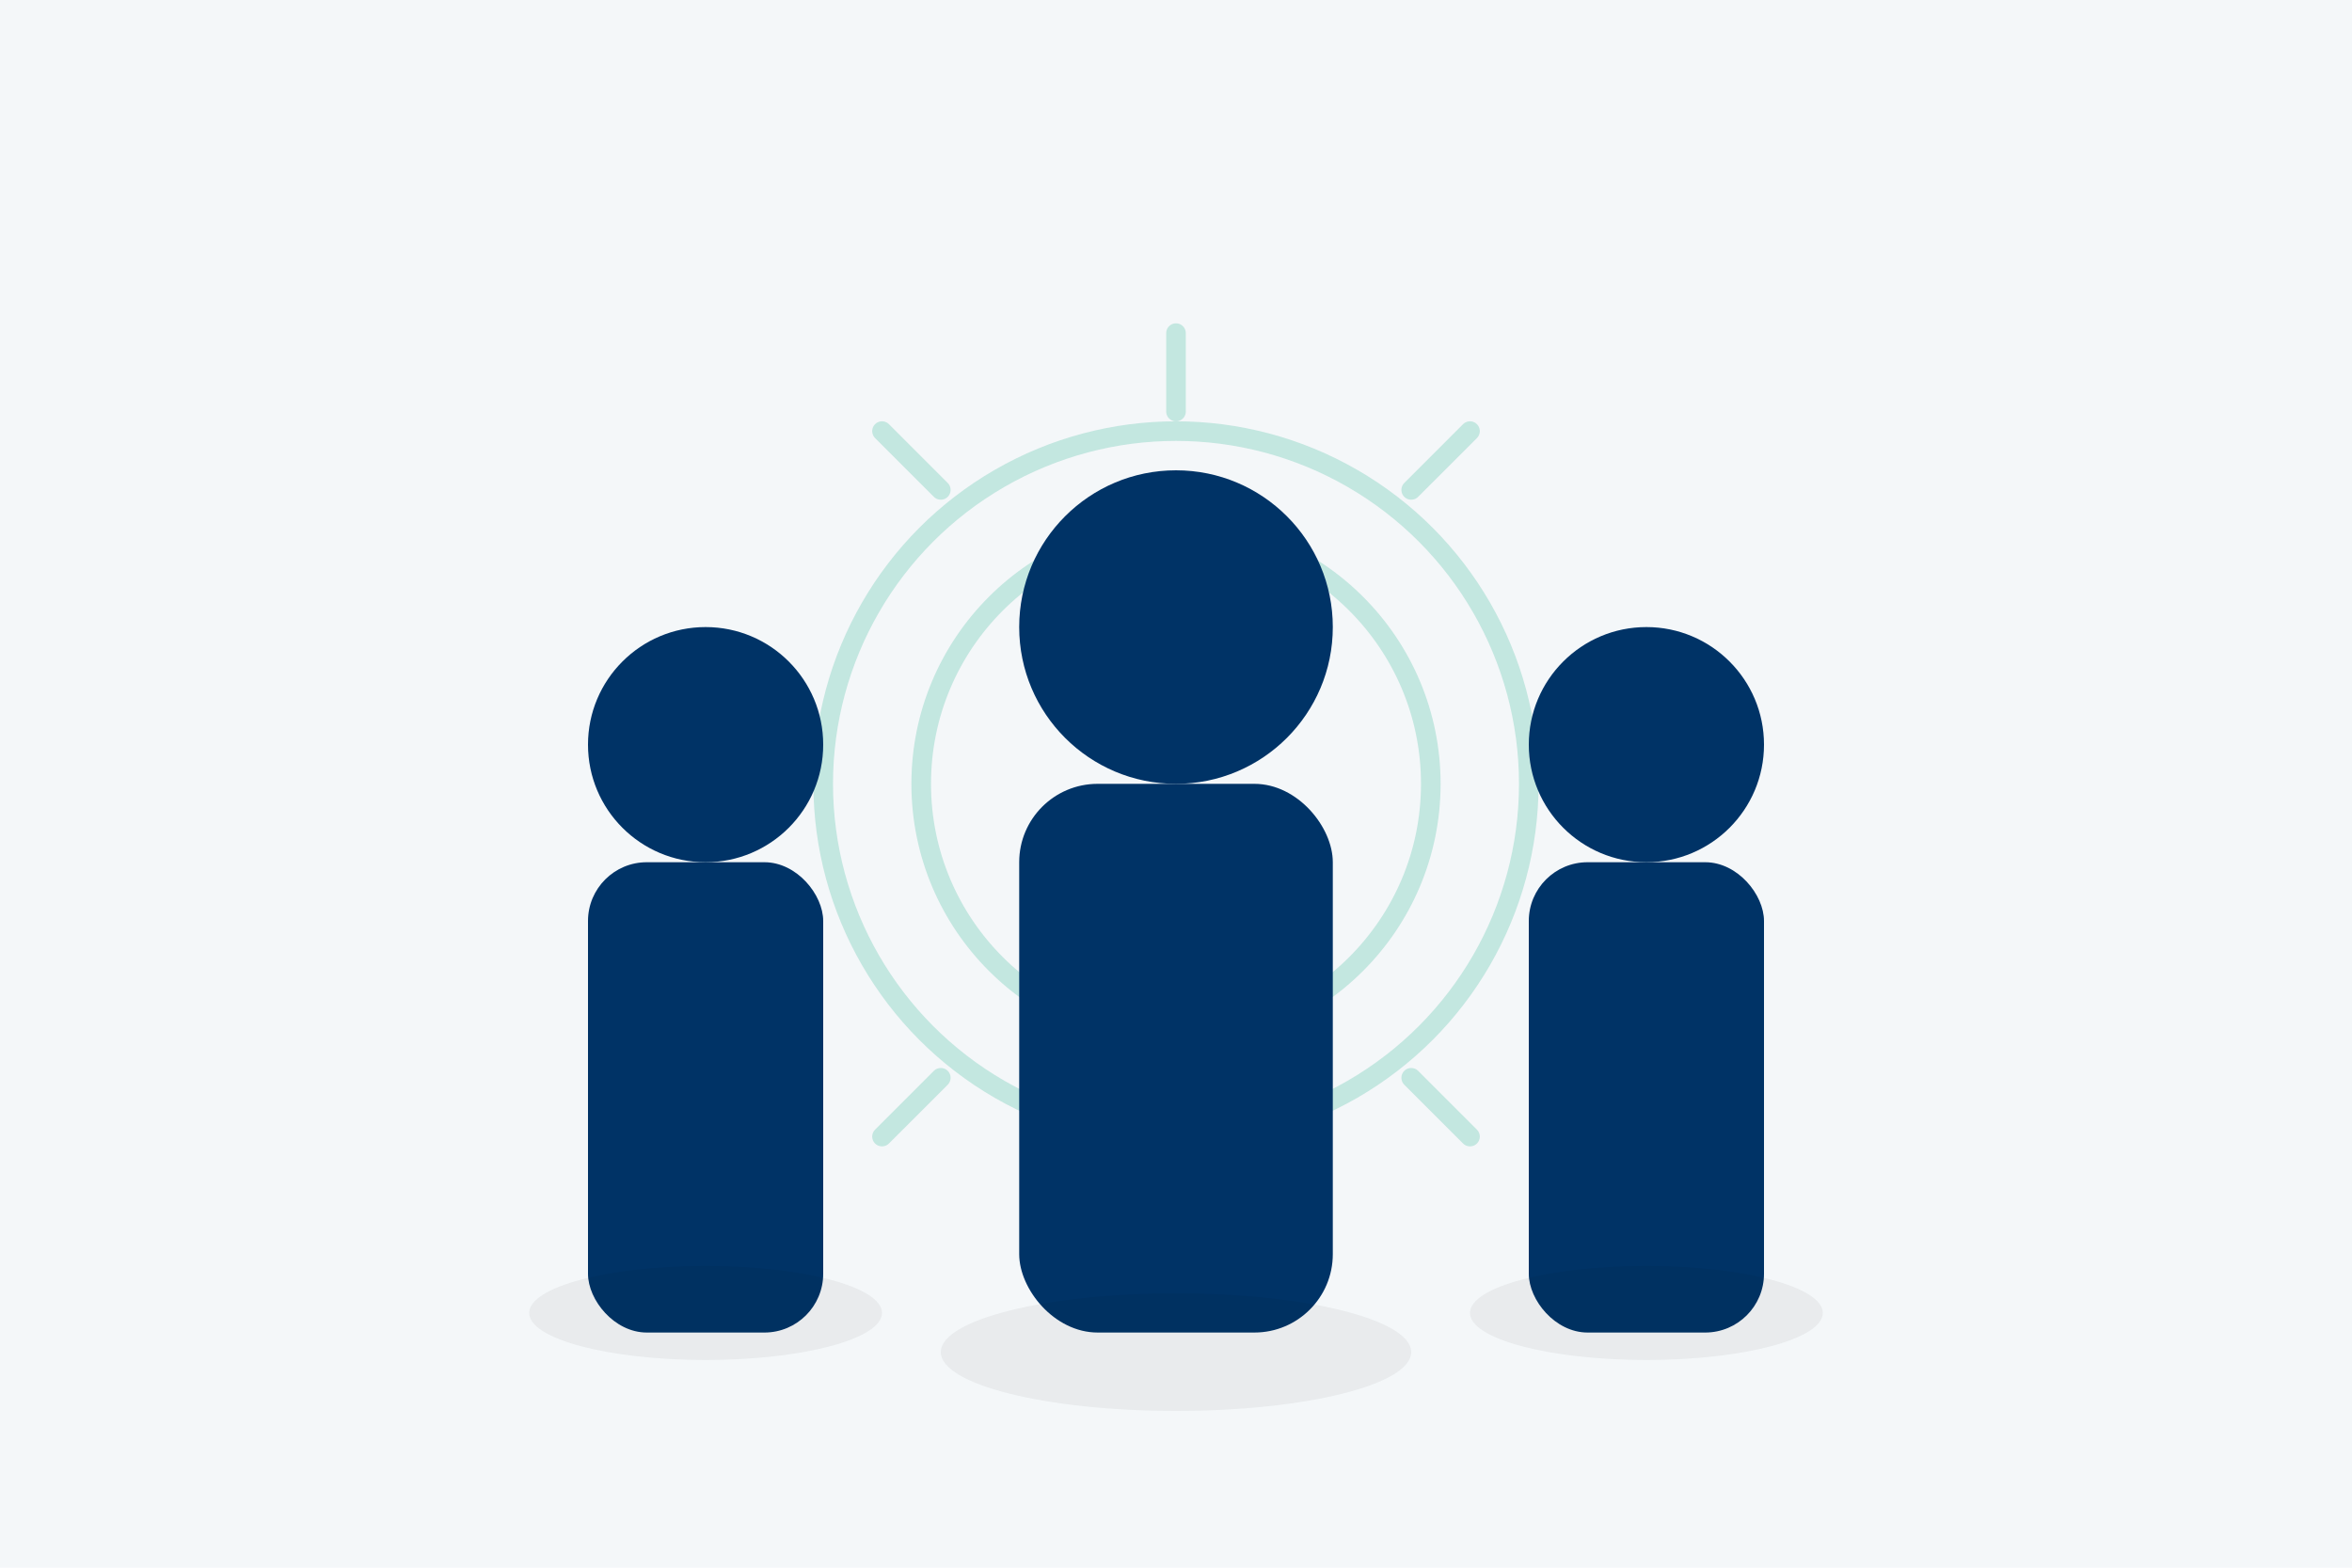
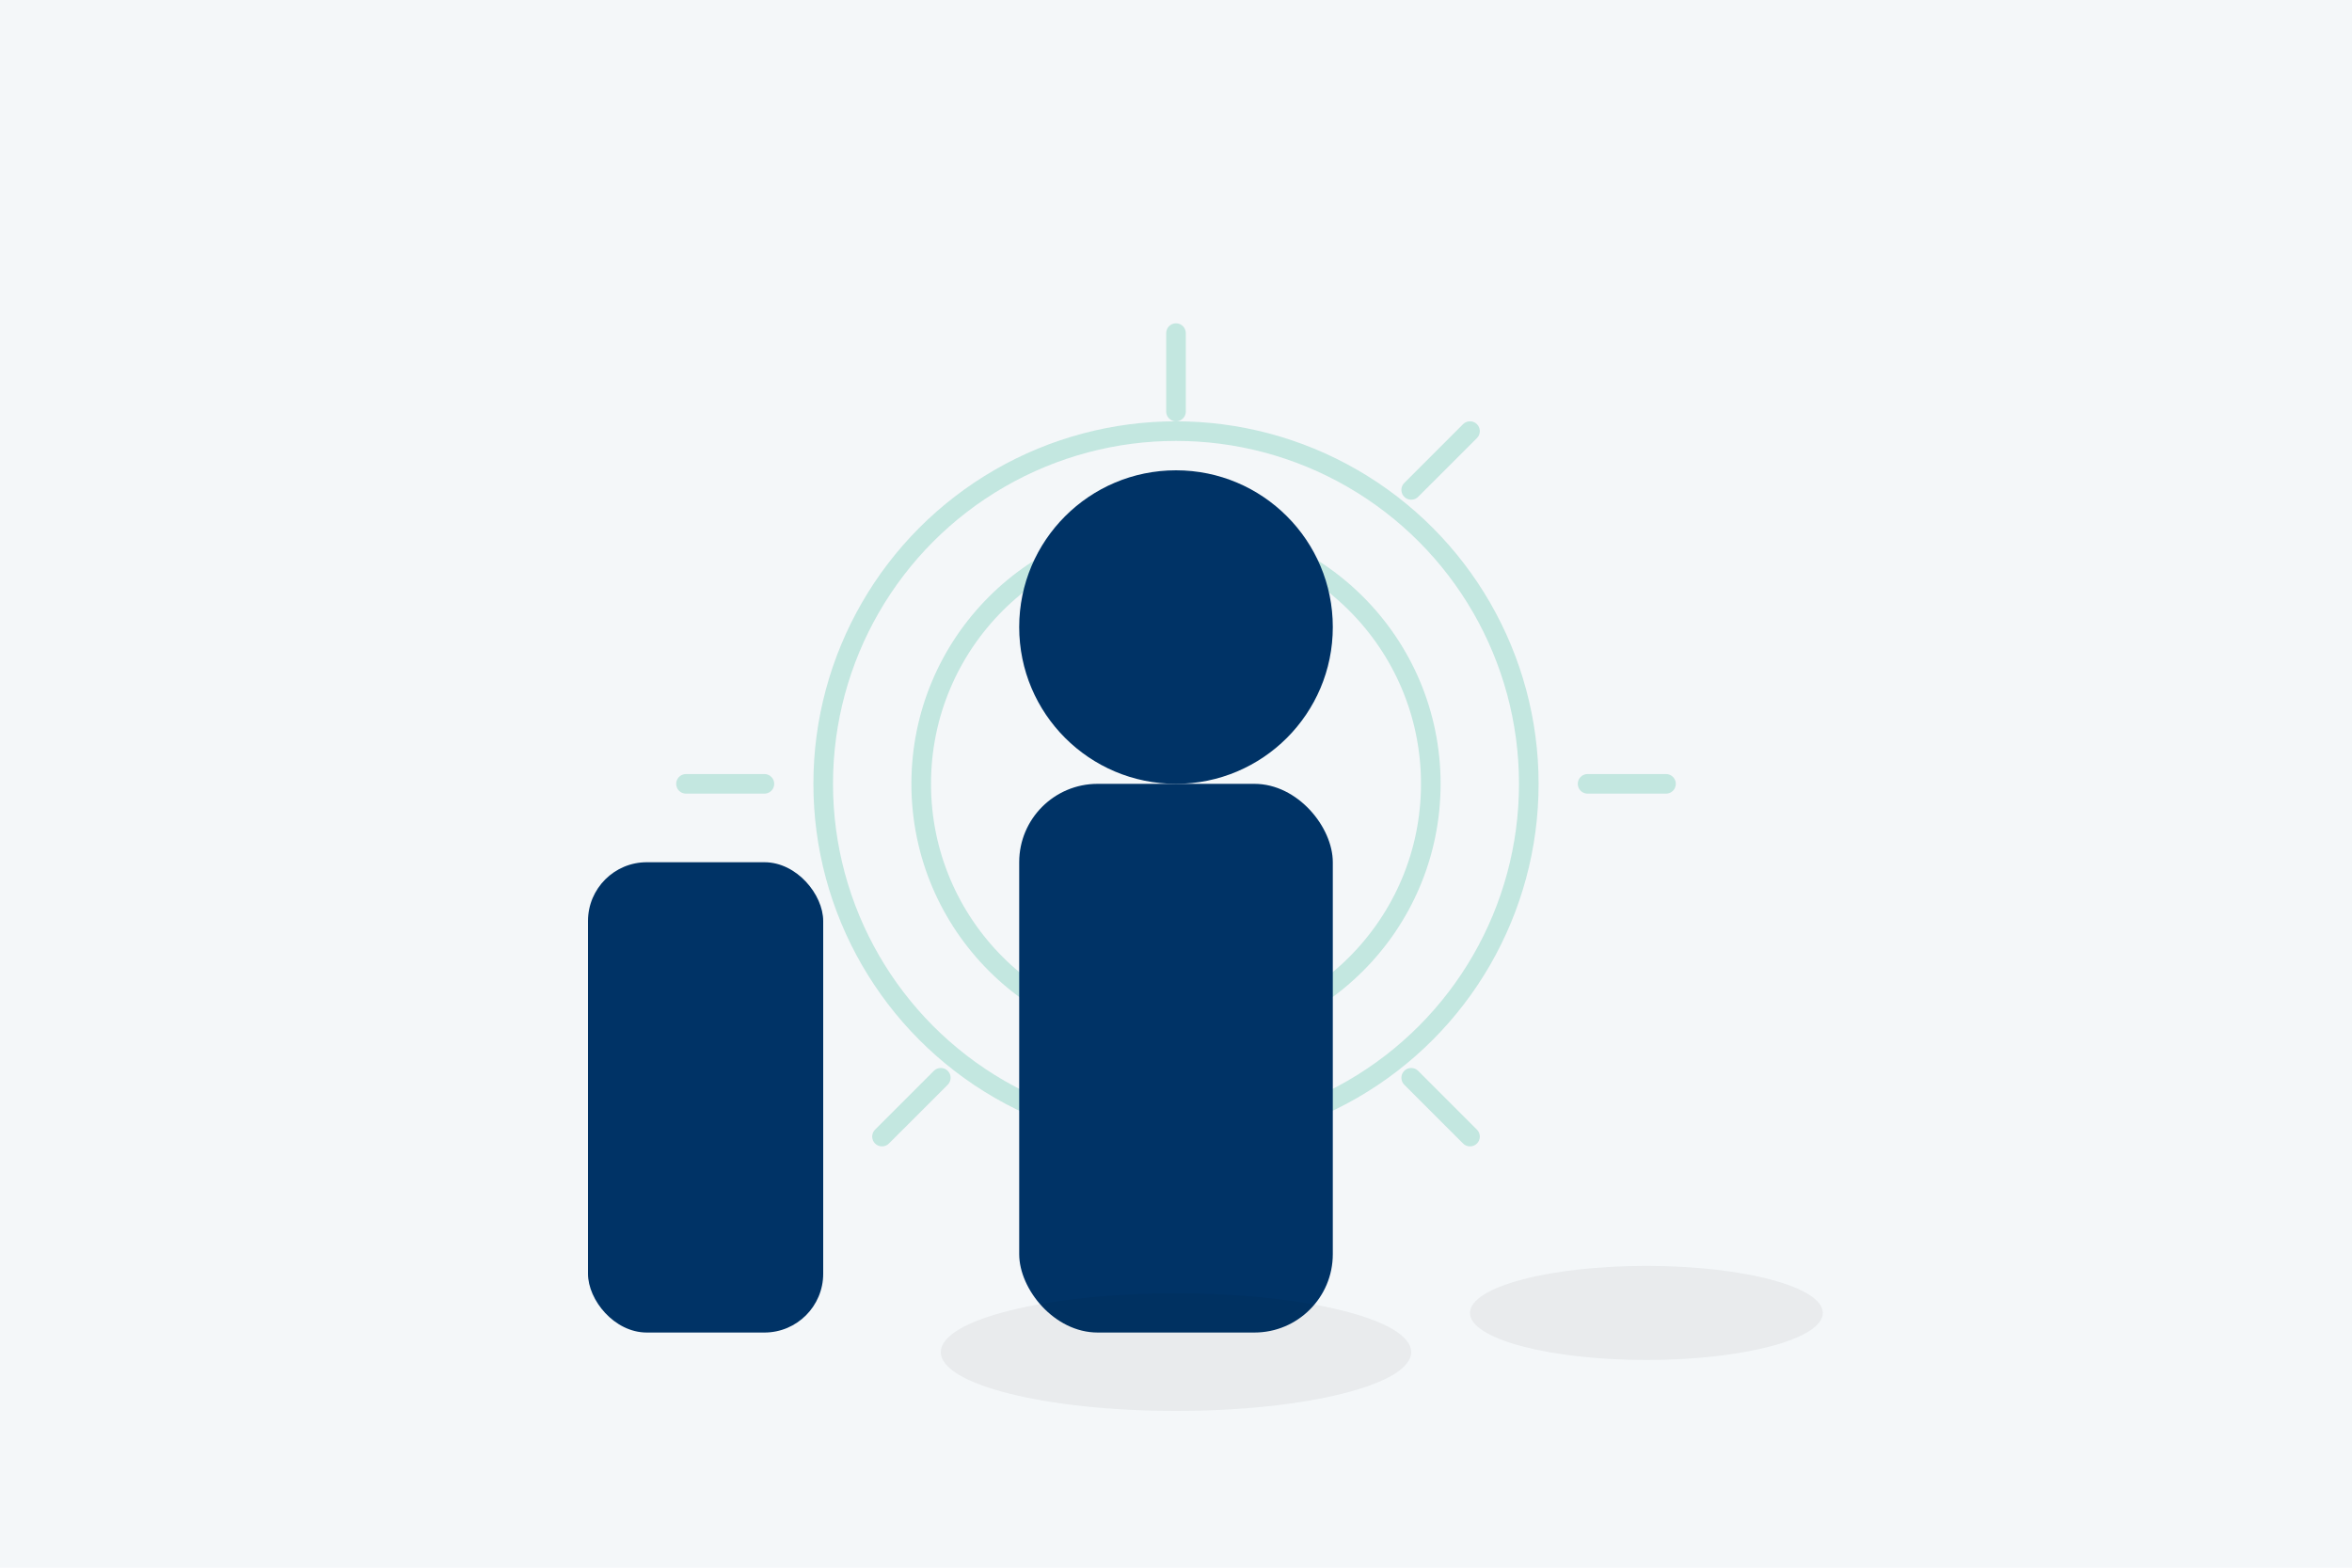
<svg xmlns="http://www.w3.org/2000/svg" width="600" height="400" viewBox="0 0 600 400">
  <rect width="600" height="400" fill="#f4f7f9" />
  <g fill="none" stroke="#00A37C" stroke-width="5" stroke-linecap="round" stroke-linejoin="round" opacity="0.2">
    <circle cx="300" cy="200" r="90" />
    <circle cx="300" cy="200" r="65" />
    <line x1="300" y1="105" x2="300" y2="85" />
    <line x1="300" y1="315" x2="300" y2="335" />
    <line x1="195" y1="200" x2="175" y2="200" />
    <line x1="405" y1="200" x2="425" y2="200" />
    <line x1="360" y1="125" x2="375" y2="110" />
    <line x1="240" y1="275" x2="225" y2="290" />
-     <line x1="240" y1="125" x2="225" y2="110" />
    <line x1="360" y1="275" x2="375" y2="290" />
  </g>
  <g fill="#003366">
    <circle cx="300" cy="160" r="40" />
    <rect x="260" y="200" width="80" height="140" rx="20" />
-     <circle cx="180" cy="190" r="30" />
    <rect x="150" y="220" width="60" height="120" rx="15" />
-     <circle cx="420" cy="190" r="30" />
-     <rect x="390" y="220" width="60" height="120" rx="15" />
  </g>
  <g fill="rgba(0,0,0,0.05)">
    <ellipse cx="300" cy="345" rx="60" ry="15" />
-     <ellipse cx="180" cy="335" rx="45" ry="12" />
    <ellipse cx="420" cy="335" rx="45" ry="12" />
  </g>
</svg>